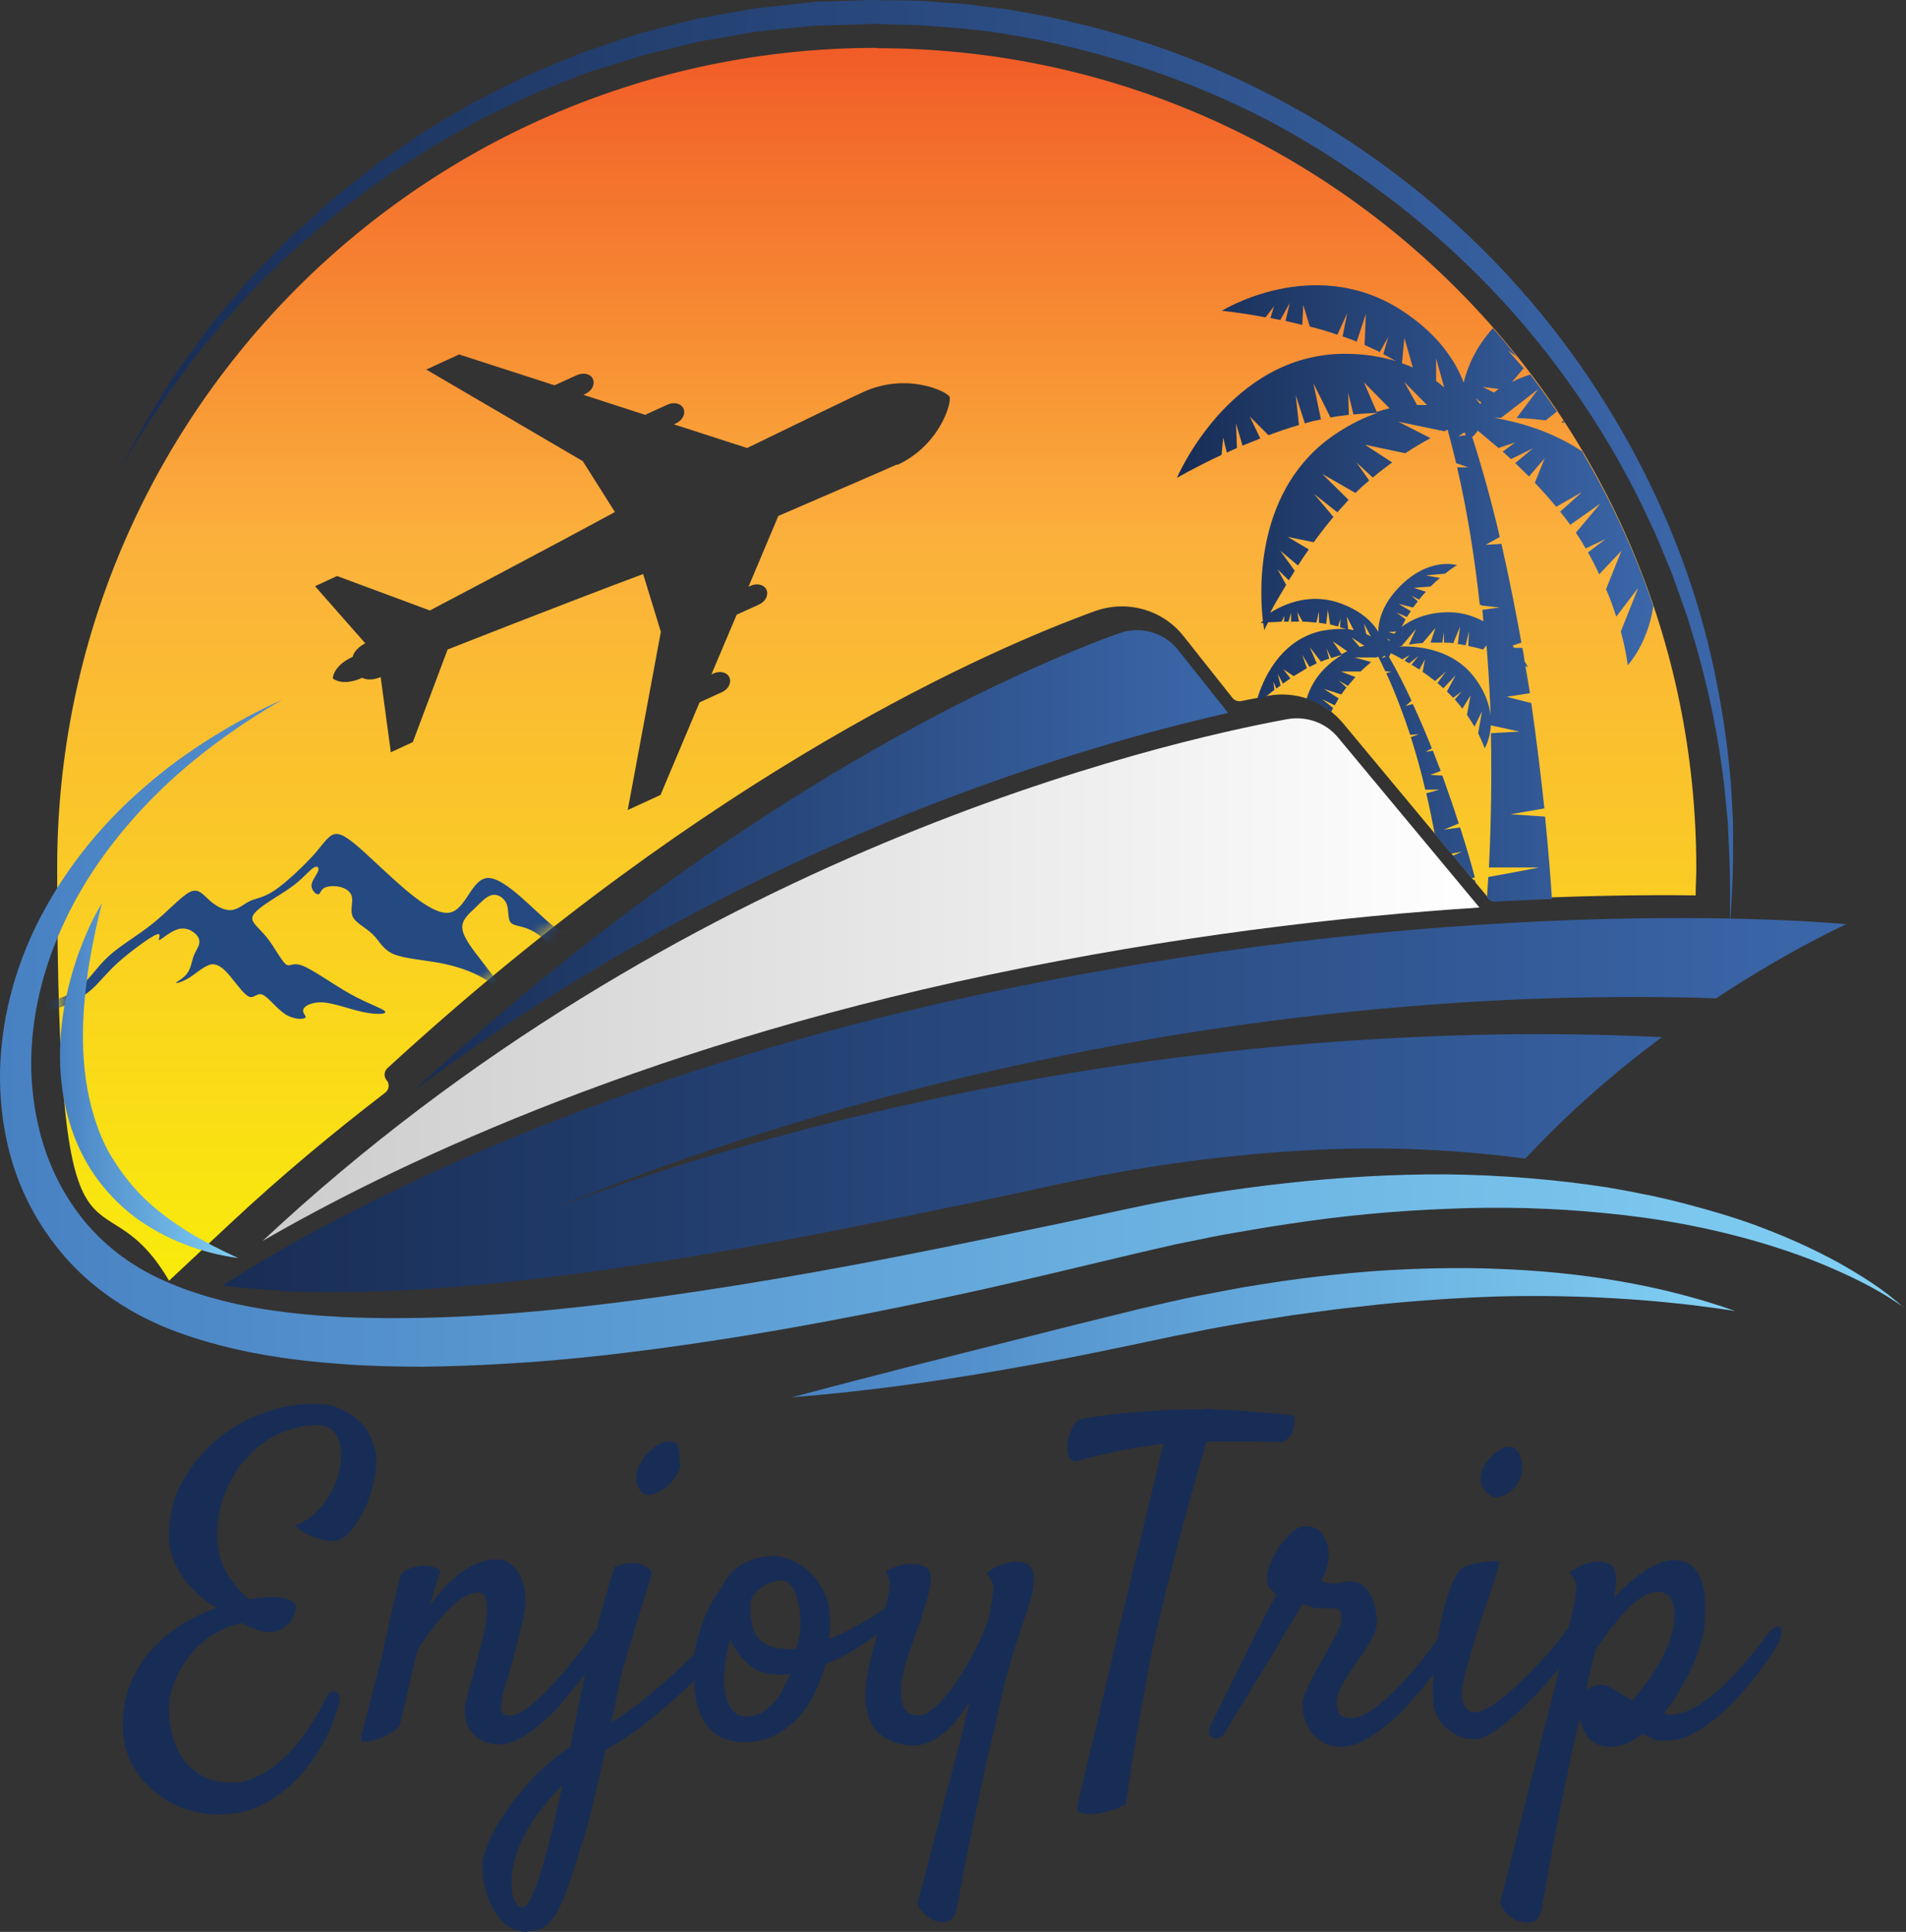
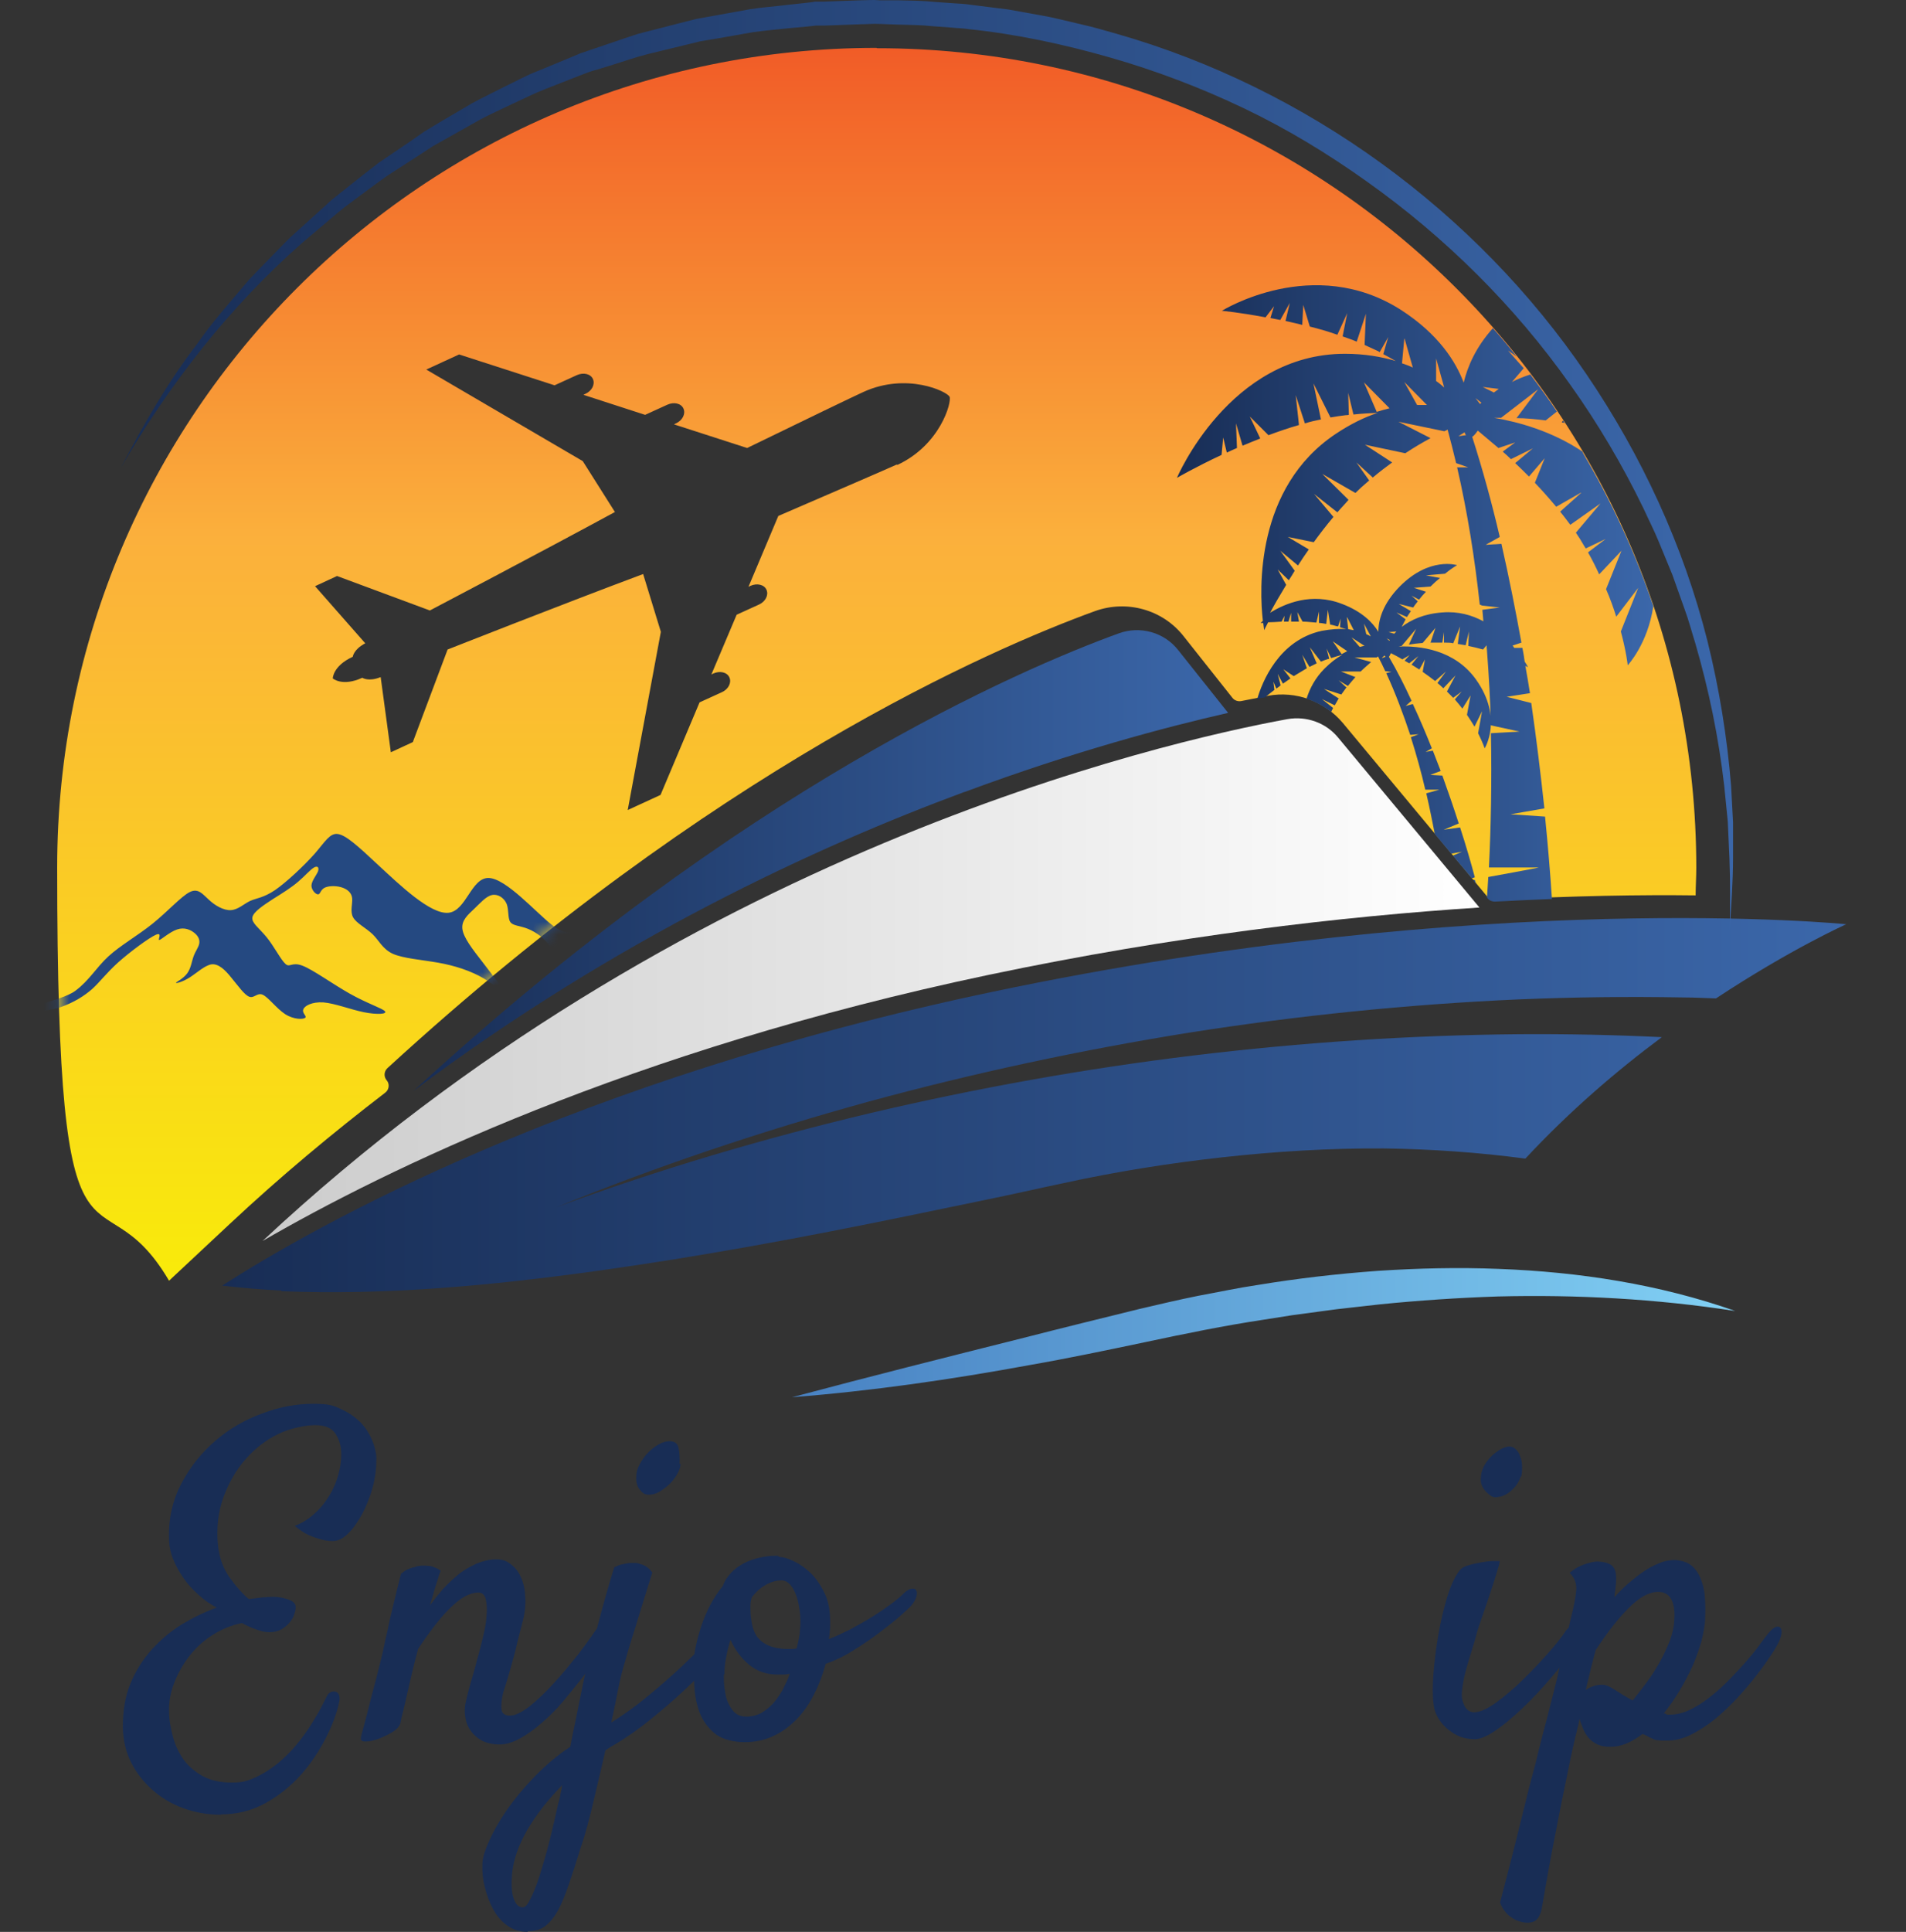
<svg xmlns="http://www.w3.org/2000/svg" width="152" height="154" viewBox="0 0 152 154" fill="none">
  <rect x="0" y="0" width="152" height="154" fill="#333333" stroke="none" />
  <path d="M17.642 144.66C16.543 144.66 15.549 144.476 14.607 144.136C13.665 143.796 12.854 143.299 12.147 142.671C11.441 142.043 10.865 141.31 10.447 140.473C10.028 139.636 9.819 138.694 9.793 137.7C9.793 136.392 9.976 135.24 10.394 134.22C10.813 133.2 11.389 132.284 12.095 131.499C12.801 130.714 13.613 130.034 14.502 129.484C15.418 128.935 16.334 128.49 17.276 128.15C16.752 127.862 16.281 127.548 15.836 127.129C15.392 126.737 14.973 126.292 14.633 125.795C14.293 125.298 14.005 124.801 13.796 124.251C13.586 123.728 13.482 123.179 13.482 122.655C13.429 121.033 13.77 119.568 14.476 118.234C15.182 116.899 16.098 115.774 17.197 114.832C18.296 113.89 19.552 113.158 20.939 112.661C22.325 112.137 23.66 111.902 24.994 111.902C26.328 111.902 26.642 112.059 27.244 112.347C27.872 112.634 28.369 113.001 28.788 113.419C29.18 113.838 29.468 114.309 29.677 114.806C29.887 115.303 29.991 115.774 30.017 116.193C30.017 116.952 29.939 117.736 29.73 118.521C29.52 119.306 29.233 120.013 28.892 120.667C28.552 121.295 28.186 121.818 27.767 122.237C27.349 122.655 26.956 122.839 26.538 122.839C26.119 122.839 25.91 122.786 25.596 122.708C25.308 122.629 24.994 122.525 24.628 122.368C24.261 122.211 23.895 121.949 23.503 121.635C24.104 121.399 24.628 121.086 25.099 120.641C25.57 120.222 25.962 119.725 26.276 119.202C26.59 118.678 26.826 118.129 26.982 117.553C27.139 116.978 27.218 116.454 27.218 115.931C27.218 115.199 27.009 114.623 26.695 114.204C26.381 113.786 25.857 113.603 25.125 113.603C24.392 113.603 23.163 113.838 22.194 114.309C21.226 114.78 20.363 115.434 19.604 116.297C18.845 117.135 18.27 118.155 17.825 119.333C17.406 120.51 17.249 121.766 17.38 123.152C17.485 124.199 17.825 125.089 18.348 125.795C18.872 126.528 19.369 127.077 19.84 127.47C20.206 127.417 20.546 127.391 20.886 127.339C21.2 127.313 21.514 127.286 21.802 127.286C22.194 127.286 22.587 127.365 22.979 127.496C23.372 127.627 23.581 127.836 23.581 128.098C23.581 128.359 23.529 128.49 23.45 128.725C23.372 128.961 23.241 129.17 23.058 129.38C22.875 129.589 22.639 129.772 22.404 129.903C22.142 130.034 21.854 130.112 21.488 130.112C21.122 130.112 20.86 130.034 20.468 129.903C20.075 129.772 19.683 129.589 19.29 129.38C18.401 129.563 17.616 129.903 16.883 130.374C16.15 130.845 15.549 131.42 15.052 132.075C14.554 132.729 14.162 133.435 13.874 134.194C13.586 134.953 13.456 135.711 13.482 136.418C13.482 137.098 13.613 137.778 13.796 138.459C13.979 139.139 14.267 139.741 14.659 140.29C15.052 140.813 15.575 141.258 16.203 141.598C16.831 141.938 17.616 142.095 18.505 142.095C19.395 142.095 19.813 141.938 20.441 141.651C21.043 141.363 21.619 140.997 22.168 140.552C22.692 140.107 23.189 139.636 23.633 139.087C24.078 138.563 24.445 138.04 24.785 137.517C25.099 136.993 25.386 136.549 25.596 136.13C25.805 135.711 25.962 135.424 26.067 135.214C26.171 135.005 26.224 134.979 26.355 134.9C26.485 134.822 26.616 134.822 26.747 134.848C26.878 134.874 26.983 134.979 27.035 135.11C27.087 135.24 27.113 135.45 27.035 135.737C26.852 136.575 26.512 137.517 25.988 138.537C25.465 139.557 24.811 140.552 24.026 141.441C23.241 142.331 22.273 143.116 21.2 143.718C20.127 144.319 18.924 144.633 17.59 144.633L17.642 144.66Z" fill="#182D55" />
  <path d="M39.855 139.06C39.332 139.06 38.861 138.956 38.469 138.773C38.076 138.563 37.788 138.302 37.553 137.988C37.317 137.674 37.16 137.281 37.108 136.863C37.029 136.444 37.056 135.973 37.187 135.476C37.265 135.162 37.37 134.717 37.527 134.168C37.684 133.618 37.867 133.043 38.024 132.388C38.207 131.761 38.364 131.106 38.521 130.478C38.678 129.851 38.782 129.249 38.809 128.725C38.861 128.202 38.809 127.784 38.73 127.443C38.626 127.103 38.442 126.946 38.128 126.946C37.815 126.946 37.37 127.077 36.977 127.313C36.585 127.548 36.192 127.888 35.774 128.307C35.355 128.725 34.963 129.196 34.544 129.746C34.125 130.295 33.733 130.845 33.34 131.447C33.131 132.231 32.948 132.938 32.817 133.514C32.686 134.089 32.555 134.639 32.451 135.11C32.346 135.581 32.242 135.999 32.163 136.365C32.058 136.732 31.98 137.072 31.927 137.386C31.849 137.621 31.64 137.857 31.3 138.066C30.959 138.275 30.567 138.459 30.174 138.616C29.782 138.746 29.442 138.825 29.154 138.825C28.866 138.825 28.735 138.72 28.788 138.511C28.788 138.38 28.892 138.066 29.023 137.569C29.154 137.072 29.311 136.496 29.468 135.842C29.625 135.188 29.834 134.482 30.017 133.749C30.201 133.016 30.384 132.31 30.541 131.63C30.645 131.106 30.776 130.505 30.933 129.851C31.038 129.301 31.195 128.647 31.378 127.888C31.561 127.156 31.744 126.345 31.98 125.455C32.137 125.324 32.32 125.193 32.477 125.115C32.66 125.036 32.843 124.958 33.026 124.932C33.21 124.853 33.419 124.827 33.628 124.801C33.811 124.801 33.995 124.801 34.178 124.827C34.335 124.827 34.518 124.879 34.675 124.958C34.858 125.01 35.015 125.115 35.146 125.219C35.067 125.376 34.989 125.612 34.91 125.9C34.806 126.188 34.727 126.502 34.622 126.815C34.518 127.182 34.413 127.574 34.282 127.967C34.596 127.548 34.936 127.129 35.303 126.685C35.695 126.266 36.114 125.874 36.559 125.507C37.003 125.141 37.501 124.879 37.998 124.644C38.521 124.435 39.018 124.304 39.568 124.304C40.117 124.304 40.405 124.435 40.745 124.696C41.085 124.958 41.373 125.298 41.556 125.769C41.765 126.214 41.87 126.763 41.896 127.391C41.922 128.019 41.844 128.699 41.635 129.432L41.242 130.976C41.137 131.473 40.98 132.048 40.797 132.702C40.614 133.357 40.405 134.089 40.143 134.874C40.012 135.397 39.96 135.816 39.986 136.208C40.012 136.575 40.248 136.758 40.666 136.758C41.085 136.758 41.608 136.496 42.262 135.999C42.89 135.476 43.544 134.874 44.199 134.141C44.853 133.435 45.454 132.676 46.056 131.944C46.632 131.185 47.077 130.583 47.391 130.112C47.6 129.798 47.809 129.615 47.992 129.51C48.175 129.406 48.333 129.406 48.437 129.484C48.542 129.563 48.594 129.72 48.594 129.955C48.594 130.191 48.489 130.505 48.306 130.871C48.123 131.237 47.888 131.63 47.548 132.153C47.207 132.676 46.815 133.252 46.344 133.854C45.873 134.455 45.376 135.057 44.853 135.685C44.329 136.313 43.754 136.863 43.178 137.36C42.602 137.857 42.027 138.275 41.451 138.589C40.876 138.903 40.352 139.06 39.829 139.06H39.855Z" fill="#182D55" />
  <path d="M42.079 154C41.451 154 40.902 153.817 40.431 153.477C39.96 153.136 39.594 152.692 39.306 152.142C39.018 151.619 38.809 151.017 38.652 150.389C38.495 149.761 38.442 149.159 38.469 148.61C38.469 148.113 38.678 147.485 39.018 146.726C39.358 145.967 39.829 145.13 40.431 144.267C41.033 143.403 41.765 142.514 42.629 141.624C43.492 140.735 44.434 139.923 45.481 139.243C45.611 138.511 45.768 137.778 45.925 137.045C46.082 136.287 46.213 135.554 46.37 134.848C46.501 134.141 46.658 133.461 46.815 132.833C46.972 132.205 47.103 131.629 47.26 131.132C47.417 130.504 47.6 129.85 47.783 129.144C47.94 128.542 48.123 127.862 48.333 127.129C48.542 126.397 48.751 125.664 48.987 124.931C49.222 124.827 49.431 124.722 49.641 124.696C49.85 124.644 50.033 124.617 50.19 124.591C50.373 124.591 50.556 124.591 50.713 124.591C50.87 124.591 51.027 124.67 51.211 124.722C51.525 124.827 51.786 125.036 52.022 125.35C51.629 126.606 51.289 127.679 51.027 128.542C50.766 129.432 50.53 130.164 50.347 130.74C50.138 131.42 49.981 131.97 49.85 132.441C49.641 133.095 49.458 133.827 49.301 134.638C49.144 135.449 48.96 136.339 48.751 137.307C49.719 136.705 50.713 135.999 51.681 135.188C52.676 134.377 53.565 133.592 54.403 132.807C55.214 132.022 55.92 131.342 56.496 130.766C57.071 130.164 57.411 129.798 57.569 129.641C57.725 129.458 57.882 129.353 58.066 129.353C58.223 129.353 58.353 129.405 58.458 129.51C58.563 129.615 58.615 129.798 58.589 130.007C58.589 130.217 58.458 130.478 58.249 130.766C57.935 131.237 57.438 131.813 56.783 132.519C56.129 133.225 55.397 133.958 54.56 134.743C53.722 135.528 52.833 136.287 51.865 137.072C50.897 137.857 49.955 138.511 48.987 139.086C48.777 139.191 48.542 139.348 48.28 139.531C47.966 140.892 47.652 142.252 47.338 143.56C47.024 144.895 46.71 146.124 46.318 147.249C45.978 148.375 45.664 149.343 45.376 150.18C45.088 151.017 44.8 151.724 44.513 152.273C44.199 152.822 43.858 153.241 43.492 153.529C43.126 153.817 42.629 153.948 42.079 153.948V154ZM40.823 149.604C40.771 150.415 40.823 151.017 41.007 151.436C41.163 151.854 41.399 152.038 41.661 152.038C41.922 152.038 42.053 151.828 42.262 151.436C42.472 151.043 42.681 150.546 42.89 149.944C43.1 149.343 43.283 148.689 43.492 147.982C43.701 147.276 43.858 146.595 44.015 145.967C44.172 145.339 44.277 144.816 44.382 144.371C44.486 143.927 44.539 143.665 44.565 143.613C44.617 143.43 44.669 143.22 44.696 143.011C44.748 142.802 44.8 142.566 44.827 142.304C44.303 142.854 43.78 143.429 43.309 144.031C42.838 144.633 42.419 145.235 42.053 145.863C41.687 146.491 41.399 147.119 41.19 147.747C40.98 148.375 40.849 148.976 40.823 149.604ZM54.272 116.69C54.272 116.899 54.193 117.161 54.036 117.448C53.879 117.736 53.696 117.998 53.434 118.259C53.173 118.521 52.911 118.704 52.623 118.887C52.336 119.071 52.048 119.149 51.734 119.149C51.42 119.149 51.237 119.018 51.027 118.757C50.818 118.495 50.713 118.155 50.74 117.71C50.74 117.396 50.818 117.082 51.001 116.742C51.184 116.402 51.394 116.088 51.655 115.826C51.917 115.538 52.205 115.329 52.519 115.146C52.833 114.963 53.12 114.884 53.408 114.884C53.801 114.884 54.036 115.067 54.115 115.434C54.193 115.8 54.219 116.219 54.193 116.69H54.272Z" fill="#182D55" />
  <path d="M65.836 132.65C65.601 133.539 65.287 134.351 64.894 135.109C64.502 135.868 64.031 136.548 63.482 137.098C62.932 137.647 62.33 138.092 61.624 138.406C60.944 138.72 60.185 138.877 59.374 138.877C58.563 138.877 57.673 138.668 57.124 138.275C56.574 137.857 56.182 137.359 55.894 136.758C55.632 136.156 55.475 135.502 55.397 134.769C55.344 134.063 55.318 133.382 55.318 132.754C55.318 132.127 55.371 131.839 55.475 131.289C55.58 130.766 55.737 130.217 55.92 129.641C56.103 129.091 56.339 128.516 56.627 127.966C56.914 127.417 57.255 126.894 57.647 126.423C57.778 126.03 58.013 125.69 58.301 125.376C58.589 125.062 58.929 124.827 59.322 124.617C59.714 124.408 60.106 124.277 60.551 124.173C60.996 124.068 61.415 124.016 61.833 124.016C62.252 124.016 61.964 124.016 62.016 124.042C62.069 124.042 62.147 124.094 62.2 124.12C62.514 124.12 62.88 124.251 63.325 124.46C63.769 124.67 64.214 124.984 64.659 125.402C65.078 125.821 65.444 126.344 65.758 126.998C66.072 127.626 66.203 128.411 66.203 129.301C66.203 130.19 66.203 129.719 66.177 129.981C66.177 130.243 66.124 130.478 66.098 130.661C66.621 130.452 67.197 130.19 67.772 129.903C68.348 129.589 68.924 129.275 69.473 128.935C70.023 128.594 70.52 128.254 70.991 127.914C71.462 127.574 71.828 127.26 72.116 126.972C72.351 126.763 72.534 126.658 72.718 126.632C72.875 126.632 73.005 126.632 73.058 126.763C73.136 126.868 73.136 127.051 73.084 127.26C73.032 127.469 72.901 127.705 72.691 127.966C72.587 128.097 72.273 128.385 71.802 128.804C71.331 129.222 70.755 129.667 70.101 130.164C69.447 130.661 68.741 131.132 67.982 131.603C67.223 132.074 66.49 132.414 65.784 132.65H65.836ZM57.725 133.487C57.725 133.906 57.725 134.324 57.804 134.717C57.856 135.135 57.935 135.476 58.092 135.79C58.249 136.104 58.406 136.365 58.641 136.548C58.877 136.758 59.164 136.836 59.557 136.836C59.949 136.836 60.368 136.731 60.708 136.548C61.048 136.339 61.362 136.104 61.65 135.79C61.938 135.476 62.173 135.109 62.409 134.717C62.618 134.298 62.828 133.88 62.984 133.435C62.828 133.435 62.67 133.487 62.514 133.487C62.356 133.487 62.2 133.487 62.016 133.487C61.127 133.487 60.368 133.225 59.74 132.702C59.112 132.179 58.615 131.525 58.249 130.688C58.118 131.185 57.987 131.656 57.909 132.127C57.804 132.598 57.778 133.042 57.778 133.461L57.725 133.487ZM59.949 127.365C59.871 127.574 59.845 127.783 59.845 128.019C59.845 128.385 59.845 128.778 59.923 129.196C59.976 129.615 60.08 129.955 60.263 130.295C60.447 130.609 60.734 130.897 61.153 131.106C61.572 131.315 62.121 131.446 62.854 131.446C63.586 131.446 63.089 131.446 63.194 131.446C63.298 131.446 63.429 131.42 63.534 131.394C63.612 131.08 63.665 130.818 63.717 130.583C63.769 130.347 63.796 130.112 63.796 129.929C63.848 129.484 63.848 129.039 63.796 128.568C63.743 128.097 63.665 127.679 63.534 127.286C63.403 126.894 63.246 126.58 63.037 126.344C62.828 126.109 62.592 125.978 62.33 125.978C61.886 125.978 61.467 126.109 61.048 126.344C60.63 126.58 60.263 126.92 59.923 127.365H59.949Z" fill="#182D55" />
-   <path d="M78.709 125.376C79.023 125.141 79.311 124.958 79.599 124.827C79.887 124.696 80.148 124.618 80.384 124.565C80.645 124.487 80.907 124.461 81.142 124.487C81.77 124.539 82.163 124.722 82.32 125.089C82.477 125.429 82.477 126.004 82.372 126.763C82.294 127.156 82.163 127.653 81.954 128.255C81.744 128.856 81.509 129.589 81.221 130.452C80.933 131.316 80.645 132.31 80.331 133.435C80.017 134.56 79.73 135.79 79.442 137.203C79.154 138.328 78.866 139.662 78.526 141.127C78.238 142.436 77.924 144.005 77.532 145.837C77.139 147.668 76.747 149.762 76.302 152.142C76.197 152.718 75.936 153.058 75.543 153.163C75.151 153.268 74.758 153.215 74.34 153.032C74.183 152.927 74.026 152.823 73.895 152.718C73.79 152.613 73.659 152.456 73.502 152.326C73.372 152.169 73.241 151.959 73.162 151.724C73.686 149.762 74.157 148.009 74.575 146.386C74.994 144.79 75.334 143.404 75.674 142.2C76.014 140.84 76.354 139.61 76.642 138.511C76.747 138.014 76.878 137.543 76.982 137.072C77.087 136.601 77.192 136.13 77.323 135.659C77.008 136.156 76.695 136.601 76.354 137.046C76.014 137.49 75.622 137.857 75.203 138.197C74.785 138.537 74.34 138.773 73.869 138.956C73.398 139.139 72.901 139.191 72.377 139.113C71.122 138.956 70.232 138.485 69.709 137.726C69.185 136.967 68.95 135.973 69.028 134.743C69.028 134.246 69.133 133.723 69.238 133.147C69.342 132.572 69.473 132.022 69.63 131.473C69.761 130.949 69.892 130.452 70.023 130.034C70.153 129.615 70.258 129.301 70.311 129.118C70.598 128.228 70.781 127.47 70.912 126.868C71.043 126.24 70.938 125.717 70.624 125.298C70.938 125.089 71.252 124.932 71.54 124.853C71.828 124.775 72.09 124.696 72.325 124.67C72.587 124.67 72.848 124.67 73.084 124.67C73.712 124.775 74.078 124.984 74.183 125.376C74.287 125.743 74.235 126.292 74.052 127.051C73.947 127.443 73.817 127.941 73.607 128.568C73.398 129.196 73.189 129.824 72.953 130.478C72.718 131.133 72.508 131.734 72.325 132.284C72.142 132.833 72.037 133.226 72.011 133.461C71.802 134.508 71.802 135.319 71.985 135.868C72.168 136.444 72.587 136.732 73.215 136.732C73.843 136.732 73.843 136.601 74.235 136.339C74.601 136.078 74.994 135.711 75.36 135.267C75.753 134.822 76.119 134.325 76.485 133.749C76.852 133.173 77.192 132.598 77.506 132.022C77.82 131.447 78.107 130.871 78.343 130.321C78.578 129.772 78.761 129.275 78.892 128.83C79.049 127.967 79.154 127.286 79.206 126.815C79.259 126.318 79.102 125.9 78.709 125.481V125.376Z" fill="#182D55" />
-   <path d="M86.166 116.402C85.878 116.506 85.669 116.506 85.538 116.428C85.407 116.349 85.303 116.245 85.224 116.088C85.146 115.931 85.12 115.748 85.12 115.538C85.12 115.329 85.12 115.146 85.146 114.963C85.146 114.806 85.198 114.623 85.276 114.413C85.329 114.204 85.407 113.995 85.512 113.811C85.617 113.628 85.721 113.471 85.852 113.341C85.983 113.21 86.14 113.131 86.349 113.079C87.422 112.896 88.442 112.765 89.463 112.66C90.483 112.556 91.373 112.503 92.184 112.451C93.1 112.372 94.015 112.346 94.853 112.346C95.69 112.346 95.219 112.346 95.402 112.346C95.585 112.346 95.768 112.346 95.951 112.346C96.161 112.294 96.318 112.294 96.449 112.294C96.579 112.294 96.684 112.32 96.789 112.346C97.469 112.346 98.149 112.399 98.882 112.451C99.484 112.503 100.164 112.556 100.923 112.608C101.681 112.66 102.414 112.739 103.173 112.843C103.251 113.027 103.251 113.262 103.199 113.55C103.199 113.681 103.147 113.838 103.12 113.968C103.12 114.099 103.042 114.23 102.937 114.361C102.859 114.466 102.78 114.596 102.676 114.701C102.571 114.806 102.44 114.884 102.309 114.963C101.524 114.963 100.766 114.91 100.033 114.91C99.3 114.91 98.646 114.91 98.097 114.91H96.213C95.899 115.983 95.533 117.291 95.088 118.861C94.643 120.431 94.198 122.079 93.754 123.806C93.309 125.533 92.864 127.26 92.472 128.961C92.053 130.661 91.739 132.205 91.504 133.565C91.268 134.9 91.033 136.182 90.797 137.464C90.692 137.987 90.614 138.563 90.509 139.138C90.405 139.714 90.3 140.29 90.222 140.839C90.143 141.389 90.064 141.938 89.986 142.435C89.907 142.958 89.855 143.403 89.803 143.822C89.437 144.005 89.07 144.162 88.756 144.267C88.442 144.371 88.128 144.45 87.893 144.502C87.579 144.581 87.317 144.607 87.056 144.607C86.506 144.607 86.166 144.554 86.035 144.424C85.904 144.293 85.878 144.057 85.983 143.665C86.061 143.351 86.271 142.461 86.611 141.022C86.742 140.421 86.925 139.662 87.16 138.746C87.37 137.83 87.631 136.705 87.945 135.397C88.259 134.089 88.599 132.545 89.018 130.792C89.437 129.039 89.907 127.024 90.457 124.748L92.786 115.067C92.079 115.172 91.399 115.277 90.745 115.381C90.064 115.486 89.437 115.617 88.835 115.748C88.233 115.878 87.71 116.009 87.239 116.114C86.768 116.219 86.375 116.323 86.114 116.402H86.166Z" fill="#182D55" />
-   <path d="M97.809 138.013C97.652 138.275 97.469 138.432 97.26 138.51C97.05 138.589 96.893 138.615 96.736 138.537C96.579 138.484 96.475 138.353 96.449 138.17C96.396 137.987 96.449 137.752 96.579 137.464L97.05 136.522C97.286 136.025 97.574 135.449 97.914 134.769C98.254 134.089 98.62 133.33 99.013 132.545C99.405 131.76 99.771 130.975 100.138 130.269C100.504 129.562 100.818 128.908 101.132 128.333C101.446 127.757 101.655 127.364 101.786 127.103C101.524 126.867 101.367 126.71 101.263 126.606C101.158 126.501 101.106 126.266 101.053 125.925C101.001 125.611 101.053 125.219 101.263 124.748C101.446 124.251 101.681 123.78 101.995 123.335C102.309 122.89 102.623 122.498 103.016 122.158C103.382 121.844 103.748 121.661 104.089 121.661C104.743 121.661 105.187 121.87 105.475 122.289C105.737 122.707 105.894 123.126 105.946 123.571C105.999 123.885 105.946 124.251 105.868 124.722C105.763 125.193 105.606 125.611 105.344 125.978C105.423 126.03 105.501 126.082 105.632 126.135C105.737 126.187 105.946 126.213 106.182 126.213C106.548 126.213 106.81 126.213 106.967 126.135C107.124 126.082 107.359 126.056 107.673 126.056C107.987 126.056 108.379 126.161 108.641 126.344C108.903 126.553 109.112 126.789 109.269 127.077C109.426 127.364 109.557 127.678 109.635 128.019C109.714 128.359 109.766 128.673 109.792 128.934C109.871 129.51 109.714 130.112 109.348 130.74C108.981 131.368 108.536 132.048 107.987 132.78C107.673 133.251 107.333 133.775 107.019 134.35C106.705 134.926 106.548 135.449 106.6 135.92C106.653 136.234 106.731 136.47 106.836 136.653C106.94 136.836 107.281 136.941 107.804 136.941C108.327 136.941 108.641 136.784 109.112 136.496C109.583 136.208 110.08 135.842 110.577 135.371C111.074 134.926 111.572 134.429 112.069 133.879C112.566 133.33 113.011 132.807 113.429 132.283C113.848 131.76 114.188 131.289 114.502 130.87C114.79 130.452 114.999 130.164 115.156 129.955C115.261 129.772 115.418 129.641 115.601 129.562C115.784 129.484 115.941 129.484 116.098 129.562C116.255 129.641 116.333 129.772 116.36 129.981C116.386 130.19 116.307 130.478 116.098 130.818C115.967 131.054 115.732 131.42 115.392 131.943C115.051 132.466 114.659 133.016 114.162 133.644C113.691 134.272 113.168 134.926 112.566 135.58C111.99 136.234 111.388 136.836 110.734 137.385C110.106 137.935 109.452 138.38 108.824 138.72C108.196 139.06 107.568 139.243 106.993 139.243C106.417 139.243 105.894 139.138 105.501 138.903C105.109 138.667 104.795 138.38 104.533 138.039C104.272 137.699 104.115 137.333 104.01 136.914C103.905 136.496 103.853 136.129 103.879 135.789C103.879 135.502 103.984 135.214 104.115 134.9C104.246 134.586 104.403 134.272 104.56 133.932C104.743 133.592 104.926 133.251 105.109 132.911C105.318 132.571 105.475 132.257 105.658 131.917C106.051 131.237 106.365 130.661 106.626 130.19C106.862 129.719 106.993 129.327 106.993 128.987C106.993 128.647 106.94 128.594 106.862 128.437C106.757 128.28 106.626 128.202 106.417 128.202C106.208 128.202 106.182 128.202 106.129 128.202C106.077 128.202 106.025 128.202 105.946 128.202C105.868 128.202 105.815 128.202 105.711 128.202C105.606 128.202 105.449 128.202 105.24 128.202C104.926 128.202 104.69 128.149 104.481 128.071C104.272 127.966 104.062 127.914 103.879 127.862C103.775 128.019 103.565 128.385 103.251 128.908C102.937 129.431 102.545 130.059 102.126 130.792C101.708 131.525 101.237 132.257 100.766 133.042C100.295 133.827 99.85 134.56 99.431 135.24C99.013 135.92 98.672 136.496 98.359 136.993C98.071 137.464 97.888 137.752 97.809 137.856V138.013Z" fill="#182D55" />
  <path d="M116.464 125.115C116.569 124.984 116.804 124.853 117.118 124.774C117.432 124.67 117.772 124.618 118.139 124.539C118.479 124.487 118.793 124.434 119.107 124.434C119.395 124.434 119.578 124.434 119.604 124.434C119.604 124.434 119.578 124.696 119.421 125.167C119.29 125.638 119.107 126.187 118.898 126.815C118.688 127.443 118.479 128.097 118.243 128.751C118.008 129.406 117.825 129.955 117.72 130.374C117.615 130.792 117.458 131.263 117.301 131.787C117.144 132.31 116.988 132.807 116.857 133.33C116.726 133.827 116.647 134.298 116.595 134.743C116.543 135.188 116.595 135.528 116.7 135.763C116.804 136.051 116.935 136.234 117.092 136.339C117.249 136.444 117.38 136.496 117.537 136.496C118.008 136.496 118.584 136.234 119.29 135.737C119.996 135.214 120.729 134.612 121.435 133.906C122.168 133.199 122.848 132.467 123.476 131.76C124.104 131.054 124.575 130.452 124.863 130.007C125.046 129.772 125.229 129.615 125.439 129.563C125.648 129.484 125.805 129.51 125.936 129.589C126.067 129.693 126.145 129.824 126.145 130.034C126.145 130.243 126.093 130.478 125.91 130.766C125.543 131.42 124.994 132.179 124.261 133.069C123.529 133.958 122.77 134.822 121.959 135.633C121.148 136.444 120.363 137.15 119.578 137.726C118.793 138.301 118.165 138.615 117.668 138.642C117.275 138.642 116.883 138.589 116.49 138.458C116.098 138.301 115.758 138.092 115.444 137.83C115.13 137.569 114.868 137.255 114.659 136.889C114.45 136.522 114.345 136.156 114.319 135.763C114.24 135.188 114.24 134.377 114.319 133.383C114.397 132.388 114.528 131.342 114.711 130.295C114.894 129.249 115.13 128.228 115.418 127.286C115.705 126.344 116.046 125.638 116.412 125.167L116.464 125.115ZM121.278 117.684C121.2 117.946 121.069 118.181 120.886 118.443C120.677 118.678 120.467 118.888 120.232 119.045C119.996 119.202 119.735 119.306 119.473 119.332C119.211 119.385 119.002 119.332 118.845 119.202C118.348 118.835 118.113 118.443 118.086 117.998C118.086 117.579 118.165 117.161 118.4 116.768C118.636 116.376 118.924 116.062 119.264 115.8C119.604 115.539 119.918 115.382 120.18 115.329C120.441 115.277 120.651 115.329 120.834 115.486C121.017 115.643 121.148 115.826 121.226 116.088C121.331 116.323 121.383 116.611 121.383 116.899C121.383 117.213 121.383 117.475 121.305 117.71L121.278 117.684Z" fill="#182D55" />
  <path d="M120.886 153.058C120.729 152.98 120.572 152.875 120.389 152.744C120.258 152.64 120.101 152.483 119.97 152.299C119.839 152.116 119.709 151.907 119.63 151.645C120.284 149.16 120.834 147.014 121.278 145.183C121.723 143.351 122.116 141.808 122.456 140.578C122.796 139.139 123.11 137.935 123.372 136.967C123.607 136.051 123.843 135.109 124.078 134.194C124.261 133.383 124.471 132.519 124.68 131.577C124.889 130.662 125.098 129.772 125.282 128.961C125.517 128.045 125.648 127.339 125.7 126.789C125.753 126.24 125.569 125.769 125.177 125.376C125.465 125.141 125.726 124.958 126.04 124.827C126.328 124.696 126.59 124.618 126.825 124.565C127.087 124.487 127.349 124.461 127.584 124.487C128.212 124.539 128.604 124.722 128.761 125.089C128.918 125.429 128.918 126.004 128.814 126.763C128.814 126.868 128.761 126.972 128.761 127.051C128.761 127.129 128.761 127.208 128.761 127.313C129.075 126.946 129.442 126.58 129.834 126.24C130.227 125.9 130.619 125.586 131.038 125.298C131.456 125.01 131.849 124.801 132.294 124.618C132.712 124.434 133.131 124.356 133.523 124.356C133.916 124.356 134.491 124.487 134.832 124.748C135.172 125.01 135.433 125.376 135.616 125.821C135.8 126.266 135.93 126.763 135.957 127.313C136.009 127.862 136.009 128.385 135.983 128.935C135.983 129.51 135.852 130.138 135.695 130.792C135.512 131.446 135.276 132.101 134.989 132.781C134.675 133.461 134.334 134.115 133.942 134.769C133.55 135.423 133.131 136.025 132.686 136.575C132.791 136.575 132.843 136.627 132.869 136.627C132.869 136.627 132.895 136.627 132.895 136.653C132.895 136.679 132.895 136.653 132.948 136.679C132.974 136.679 133.052 136.679 133.183 136.679C133.706 136.679 134.256 136.548 134.832 136.261C135.407 135.973 135.93 135.633 136.48 135.188C137.003 134.769 137.526 134.298 138.024 133.775C138.521 133.252 138.966 132.781 139.384 132.284C139.803 131.813 140.143 131.368 140.405 131.002C140.666 130.635 140.902 130.348 141.032 130.191C141.216 129.955 141.399 129.798 141.556 129.72C141.713 129.641 141.844 129.641 141.948 129.72C142.053 129.798 142.079 129.929 142.079 130.112C142.079 130.295 142.001 130.557 141.87 130.871C141.765 131.08 141.582 131.42 141.268 131.891C140.954 132.362 140.588 132.886 140.143 133.461C139.698 134.037 139.201 134.639 138.625 135.266C138.05 135.894 137.448 136.47 136.846 136.967C136.218 137.49 135.564 137.909 134.91 138.249C134.256 138.589 133.602 138.746 132.974 138.746C132.346 138.746 132.424 138.746 132.241 138.72C132.058 138.72 131.901 138.668 131.77 138.589C131.64 138.537 131.509 138.485 131.404 138.406C131.299 138.354 131.142 138.275 130.985 138.223C130.567 138.537 130.148 138.799 129.703 138.982C129.259 139.165 128.84 139.243 128.421 139.243C128.003 139.243 127.689 139.191 127.401 139.06C127.113 138.929 126.878 138.746 126.694 138.537C126.511 138.328 126.354 138.066 126.25 137.804C126.145 137.543 126.04 137.281 125.962 137.019C125.962 137.124 125.91 137.203 125.91 137.255C125.91 137.333 125.883 137.412 125.857 137.543C125.569 138.668 125.282 139.95 124.994 141.415C124.732 142.671 124.418 144.188 124.078 145.994C123.712 147.799 123.345 149.84 122.953 152.142C122.822 152.77 122.561 153.137 122.194 153.215C121.828 153.32 121.435 153.267 120.964 153.084L120.886 153.058ZM127.27 131.473C127.165 131.865 127.035 132.336 126.904 132.859C126.773 133.383 126.642 134.011 126.459 134.717C126.642 134.586 126.851 134.482 127.087 134.403C127.322 134.325 127.558 134.298 127.793 134.298C128.029 134.298 128.369 134.429 128.761 134.691C129.154 134.952 129.625 135.24 130.2 135.554C130.541 135.136 130.907 134.665 131.299 134.141C131.692 133.618 132.032 133.069 132.346 132.519C132.66 131.97 132.922 131.394 133.157 130.819C133.366 130.243 133.497 129.693 133.523 129.144C133.576 128.438 133.497 127.914 133.288 127.496C133.079 127.103 132.738 126.894 132.241 126.894C131.509 126.894 130.75 127.313 129.887 128.176C129.049 129.013 128.186 130.112 127.296 131.473H127.27Z" fill="#182D55" />
  <path d="M69.892 3.817C33.811 3.817 4.56 33.069 4.56 69.15C4.56 105.23 7.804 92.436 13.482 102.09L18.322 97.564C22.404 93.744 26.564 90.29 30.724 87.098C31.038 86.863 31.09 86.392 30.829 86.104C30.593 85.816 30.619 85.398 30.907 85.136C56.836 61.353 78.971 51.75 87.317 48.715C89.855 47.8 92.707 48.584 94.382 50.704L98.28 55.623C98.437 55.832 98.725 55.937 98.987 55.884C99.771 55.727 100.478 55.596 101.106 55.466C103.33 55.047 105.606 55.884 107.071 57.611L118.61 71.478C118.741 71.661 118.976 71.74 119.185 71.74C125.517 71.4 130.933 71.321 135.224 71.374C135.224 70.641 135.276 69.908 135.276 69.176C135.276 33.095 106.025 3.844 69.944 3.844L69.892 3.817ZM71.54 37.02C70.677 37.412 66.857 39.061 62.069 41.128L59.688 46.779L59.845 46.701C60.368 46.465 60.944 46.596 61.127 47.015C61.31 47.433 61.048 47.956 60.525 48.192L58.746 49.003L56.731 53.765L56.888 53.687C57.411 53.451 57.987 53.582 58.17 54.001C58.353 54.419 58.092 54.942 57.569 55.178L55.789 55.989L52.676 63.367L50.059 64.571L52.702 50.364L51.289 45.759C45.114 48.061 35.695 51.776 35.695 51.776L32.922 59.155L31.169 59.966L30.358 53.974C29.39 54.367 28.892 54.027 28.892 54.027C27.296 54.759 26.538 54.079 26.538 54.079C26.538 54.079 26.538 53.085 28.134 52.352C28.134 52.352 28.186 51.776 29.128 51.279L25.125 46.727L26.878 45.916L34.282 48.663C34.282 48.663 43.257 43.953 49.039 40.814L46.475 36.758L33.995 29.458L36.611 28.255L44.225 30.714L46.004 29.903C46.527 29.668 47.103 29.799 47.286 30.217C47.469 30.636 47.207 31.159 46.684 31.395L46.527 31.473L51.446 33.069L53.225 32.258C53.748 32.023 54.324 32.153 54.507 32.572C54.69 32.99 54.429 33.514 53.906 33.749L53.748 33.828L59.583 35.712C64.266 33.435 68.008 31.63 68.871 31.238C72.325 29.668 75.543 31.211 75.727 31.63C75.91 32.049 74.994 35.476 71.54 37.072V37.02Z" fill="url(#paint0_linear_58_221)" />
-   <path d="M151.812 104.209C150.085 102.98 148.202 102.012 146.265 101.174C144.329 100.311 142.341 99.631 140.326 99.029C136.297 97.851 132.163 97.093 127.977 96.7C123.816 96.282 119.604 96.177 115.444 96.36C111.258 96.517 107.097 96.909 102.937 97.537C101.891 97.695 100.87 97.851 99.824 98.035C98.803 98.218 97.757 98.375 96.736 98.584L93.649 99.212L90.588 99.918C86.48 100.886 82.32 101.907 78.186 102.823C69.866 104.654 61.493 106.276 53.016 107.428C48.777 108.003 44.513 108.474 40.222 108.71C38.076 108.84 35.931 108.919 33.759 108.945C31.587 108.945 29.442 108.893 27.27 108.736C22.927 108.422 18.558 107.768 14.319 106.25C12.2 105.491 10.159 104.445 8.301 103.058C6.444 101.698 4.847 99.997 3.565 98.087C2.283 96.177 1.341 94.084 0.766 91.886C0.19 89.688 -0.045 87.438 0.007 85.214C0.138 80.74 1.42 76.397 3.513 72.577C5.606 68.731 8.432 65.355 11.703 62.582C13.325 61.169 15.078 59.913 16.883 58.788C18.688 57.663 20.572 56.643 22.508 55.779C18.845 57.899 15.392 60.41 12.409 63.367C9.452 66.323 6.914 69.699 5.161 73.44C3.408 77.156 2.414 81.211 2.493 85.266C2.545 87.281 2.859 89.27 3.435 91.153C4.01 93.037 4.9 94.843 6.025 96.412C7.15 98.008 8.563 99.369 10.159 100.468C11.755 101.567 13.56 102.378 15.444 103.006C19.238 104.288 23.346 104.785 27.48 104.994C35.748 105.334 44.146 104.549 52.467 103.398C60.787 102.247 69.107 100.703 77.375 99.003L83.576 97.721C85.643 97.302 87.684 96.831 89.803 96.386C93.989 95.471 98.254 94.79 102.519 94.319C106.783 93.848 111.101 93.587 115.392 93.613C119.682 93.665 124 94.005 128.238 94.659C130.357 95.026 132.477 95.444 134.544 95.994C136.611 96.543 138.678 97.145 140.692 97.93C142.681 98.689 144.643 99.578 146.527 100.599C148.385 101.645 150.216 102.77 151.786 104.209H151.812Z" fill="url(#paint1_linear_58_221)" />
  <mask id="mask0_58_221" style="mask-type:luminance" maskUnits="userSpaceOnUse" x="4" y="3" width="132" height="100">
    <path d="M69.892 3.817C33.811 3.817 4.56 33.069 4.56 69.15C4.56 105.23 7.804 92.436 13.482 102.09L18.322 97.564C22.404 93.744 26.564 90.29 30.724 87.098C31.038 86.863 31.09 86.392 30.829 86.104C30.593 85.816 30.619 85.398 30.907 85.136C56.836 61.353 78.971 51.75 87.317 48.715C89.855 47.8 92.707 48.584 94.382 50.704L98.28 55.623C98.437 55.832 98.725 55.937 98.987 55.884C99.771 55.727 100.478 55.596 101.106 55.466C103.33 55.047 105.606 55.884 107.071 57.611L118.61 71.478C118.741 71.661 118.976 71.74 119.185 71.74C125.517 71.4 130.933 71.321 135.224 71.374C135.224 70.641 135.276 69.908 135.276 69.176C135.276 33.095 106.025 3.844 69.944 3.844L69.892 3.817ZM71.54 37.02C70.677 37.412 66.857 39.061 62.069 41.128L59.688 46.779L59.845 46.701C60.368 46.465 60.944 46.596 61.127 47.015C61.31 47.433 61.048 47.956 60.525 48.192L58.746 49.003L56.731 53.765L56.888 53.687C57.411 53.451 57.987 53.582 58.17 54.001C58.353 54.419 58.092 54.942 57.569 55.178L55.789 55.989L52.676 63.367L50.059 64.571L52.702 50.364L51.289 45.759C45.114 48.061 35.695 51.776 35.695 51.776L32.922 59.155L31.169 59.966L30.358 53.974C29.39 54.367 28.892 54.027 28.892 54.027C27.296 54.759 26.538 54.079 26.538 54.079C26.538 54.079 26.538 53.085 28.134 52.352C28.134 52.352 28.186 51.776 29.128 51.279L25.125 46.727L26.878 45.916L34.282 48.663C34.282 48.663 43.257 43.953 49.039 40.814L46.475 36.758L33.995 29.458L36.611 28.255L44.225 30.714L46.004 29.903C46.527 29.668 47.103 29.799 47.286 30.217C47.469 30.636 47.207 31.159 46.684 31.395L46.527 31.473L51.446 33.069L53.225 32.258C53.748 32.023 54.324 32.153 54.507 32.572C54.69 32.99 54.429 33.514 53.906 33.749L53.748 33.828L59.583 35.712C64.266 33.435 68.008 31.63 68.871 31.238C72.325 29.668 75.543 31.211 75.727 31.63C75.91 32.049 74.994 35.476 71.54 37.072V37.02Z" fill="white" />
  </mask>
  <g mask="url(#mask0_58_221)">
    <path fill-rule="evenodd" clip-rule="evenodd" d="M56.705 80.374C56.234 80.19 50.949 78.463 49.17 77.522C47.391 76.58 46.527 74.957 46.004 74.487C45.481 74.016 45.297 74.722 44.015 73.728C42.733 72.734 40.352 70.013 38.966 69.986C37.579 69.96 37.187 72.603 35.774 72.76C34.335 72.917 31.875 70.536 30.174 68.966C28.474 67.37 27.558 66.559 26.93 66.48C26.302 66.402 25.936 67.082 25.099 68.05C24.235 69.018 22.875 70.3 21.933 70.954C20.991 71.582 20.468 71.582 19.944 71.818C19.447 72.053 18.976 72.524 18.401 72.55C17.825 72.577 17.145 72.184 16.648 71.713C16.151 71.268 15.81 70.771 15.13 71.111C14.45 71.451 13.377 72.655 12.174 73.623C10.97 74.591 9.609 75.35 8.641 76.24C7.673 77.129 7.124 78.15 5.999 78.987C4.874 79.824 0.975 80.504 0.74 80.714C0.478 80.923 3.853 80.661 4.874 80.269C5.894 79.903 6.705 79.405 7.359 78.83C7.987 78.254 8.432 77.626 9.4 76.737C10.368 75.873 11.886 74.748 12.435 74.513C12.985 74.277 12.566 74.931 12.697 74.931C12.828 74.931 13.508 74.303 14.11 74.094C14.711 73.885 15.209 74.12 15.523 74.382C15.836 74.644 15.941 74.931 15.889 75.219C15.836 75.507 15.601 75.795 15.444 76.213C15.287 76.632 15.235 77.181 14.921 77.6C14.607 78.019 14.057 78.28 14.031 78.333C14.031 78.411 14.554 78.28 15.13 77.914C15.706 77.548 16.334 76.946 16.883 76.868C17.433 76.815 17.956 77.312 18.453 77.94C18.976 78.568 19.5 79.327 19.892 79.458C20.284 79.589 20.52 79.091 20.965 79.301C21.41 79.51 22.064 80.4 22.744 80.844C23.45 81.289 24.183 81.263 24.34 81.132C24.497 81.001 24.078 80.766 24.183 80.478C24.261 80.19 24.863 79.85 25.779 79.903C26.721 79.981 27.977 80.478 29.023 80.688C30.07 80.897 30.907 80.844 30.698 80.609C30.488 80.374 29.259 79.981 27.872 79.196C26.485 78.411 24.942 77.286 24.104 76.972C23.267 76.658 23.11 77.155 22.77 76.841C22.404 76.527 21.854 75.428 21.253 74.696C20.651 73.963 20.049 73.571 20.127 73.126C20.206 72.681 21.017 72.158 21.776 71.661C22.535 71.19 23.241 70.745 23.79 70.274C24.34 69.803 24.759 69.306 25.046 69.149C25.334 68.992 25.465 69.149 25.36 69.463C25.23 69.777 24.863 70.196 24.837 70.588C24.837 70.954 25.177 71.294 25.36 71.294C25.543 71.294 25.543 70.981 25.831 70.797C26.119 70.614 26.721 70.588 27.192 70.719C27.663 70.85 28.029 71.138 28.081 71.582C28.134 72.027 27.898 72.655 28.16 73.126C28.422 73.597 29.18 73.963 29.703 74.46C30.227 74.957 30.488 75.638 31.326 76.03C32.163 76.397 33.576 76.501 34.936 76.737C36.271 76.972 37.553 77.391 38.573 77.993C39.594 78.594 40.405 79.379 40.326 79.17C40.248 78.961 39.306 77.783 38.495 76.71C37.657 75.638 36.951 74.722 36.873 74.042C36.794 73.362 37.317 72.917 37.815 72.446C38.312 71.975 38.756 71.451 39.227 71.347C39.698 71.242 40.195 71.556 40.405 72.053C40.588 72.524 40.483 73.178 40.693 73.492C40.902 73.806 41.451 73.78 42.105 74.042C42.76 74.303 43.518 74.853 43.858 75.481C44.225 76.135 44.199 76.894 44.094 77.495C43.989 78.097 43.806 78.568 44.042 78.463C44.251 78.359 44.879 77.652 45.638 77.522C46.396 77.391 47.286 77.836 48.097 78.49C48.908 79.144 49.117 80.531 49.615 80.688C50.112 80.844 50.347 80.321 51.368 79.981C52.388 79.641 57.255 80.531 56.784 80.347" fill="#254981" />
  </g>
-   <path d="M8.118 72.054C7.752 73.493 7.438 74.906 7.202 76.318C6.941 77.731 6.784 79.17 6.679 80.583C6.496 83.409 6.679 86.261 7.464 88.877C7.856 90.185 8.38 91.468 9.138 92.593C9.871 93.744 10.734 94.817 11.755 95.758C13.796 97.642 16.334 99.081 19.002 100.285C16.072 99.892 13.194 98.82 10.708 96.988C9.479 96.046 8.406 94.921 7.516 93.639C6.627 92.357 5.973 90.918 5.528 89.427C4.638 86.444 4.612 83.304 5.109 80.348C5.371 78.856 5.763 77.417 6.26 76.004C6.784 74.618 7.359 73.231 8.144 71.975L8.118 72.054Z" fill="url(#paint2_linear_58_221)" />
  <path d="M78.866 77.705C93.701 74.591 107.071 73.048 117.982 72.341L106.705 58.788C105.737 57.611 104.193 57.061 102.676 57.323C92.655 59.154 54.036 67.998 20.939 98.924C30.645 93.299 50.112 83.749 78.866 77.705Z" fill="url(#paint3_linear_58_221)" />
  <path d="M76.93 63.131C85.669 59.887 92.995 57.951 97.94 56.826L93.963 51.828C92.838 50.389 90.902 49.866 89.201 50.494C81.43 53.319 59.086 62.87 32.974 86.967C49.039 74.905 65.156 67.474 76.904 63.131H76.93Z" fill="url(#paint4_linear_58_221)" />
  <path d="M22.456 102.927C30.724 103.267 39.123 102.482 47.443 101.331C55.763 100.18 64.083 98.636 72.351 96.935L78.552 95.653C80.619 95.235 82.66 94.764 84.779 94.319C88.966 93.403 93.23 92.723 97.495 92.252C101.76 91.781 106.077 91.519 110.368 91.546C114.136 91.598 117.903 91.859 121.645 92.357C125.177 88.563 128.971 85.318 132.529 82.676C128.735 82.493 124.941 82.414 121.148 82.44C112.461 82.519 103.775 83.094 95.14 84.141C86.506 85.188 77.924 86.731 69.447 88.72C60.97 90.734 52.597 93.194 44.382 96.229C52.466 92.932 60.761 90.159 69.212 87.83C77.663 85.528 86.218 83.696 94.879 82.309C103.539 80.949 112.278 80.059 121.069 79.667C125.465 79.484 129.86 79.431 134.256 79.51C135.119 79.51 135.983 79.562 136.846 79.588C142.785 75.664 147.233 73.675 147.233 73.675C147.233 73.675 118.557 70.771 79.128 79.065C45.664 86.103 25.125 97.72 17.72 102.482C19.29 102.665 20.86 102.796 22.43 102.875L22.456 102.927Z" fill="url(#paint5_linear_58_221)" />
  <path d="M138.207 68.443C138.207 67.475 138.207 66.507 138.207 65.539L138.05 62.634C137.736 58.762 137.108 54.89 136.166 51.096C134.256 43.508 130.907 36.287 126.511 29.824C117.694 16.847 104.219 7.035 89.044 2.692C88.102 2.43 87.16 2.143 86.192 1.933L84.753 1.593C84.282 1.488 83.785 1.358 83.314 1.279L80.41 0.756L77.48 0.39C76.982 0.311 76.511 0.285 76.014 0.259L74.549 0.154C73.581 0.049 72.587 0.049 71.593 0.023H70.127C69.63 -0.029 69.133 0.023 68.662 0.023L65.706 0.128H64.973C64.973 0.154 64.24 0.233 64.24 0.233L62.775 0.39C61.807 0.52 60.813 0.573 59.845 0.73L56.941 1.253L55.502 1.515L54.062 1.881L51.211 2.614C50.975 2.666 50.74 2.744 50.504 2.823L49.798 3.058L48.411 3.529L47.024 4C46.789 4.079 46.553 4.157 46.318 4.236L45.638 4.524L42.916 5.649C42.001 5.989 41.137 6.486 40.248 6.904C39.384 7.349 38.495 7.768 37.631 8.239L35.093 9.73C34.675 9.992 34.256 10.227 33.837 10.489L32.634 11.326L30.201 12.975C29.416 13.576 28.657 14.178 27.898 14.78L26.747 15.696C26.355 15.983 26.014 16.35 25.648 16.664L23.477 18.626C23.11 18.94 22.77 19.306 22.43 19.646L21.41 20.693L20.389 21.74C20.232 21.923 20.049 22.08 19.892 22.263L19.421 22.812C18.165 24.304 16.857 25.769 15.758 27.365C13.377 30.452 11.441 33.854 9.636 37.281C13.534 30.583 18.348 24.408 24.131 19.332L26.328 17.475C26.695 17.161 27.061 16.847 27.427 16.559L28.578 15.696C29.363 15.12 30.122 14.544 30.907 13.995L33.34 12.425L34.544 11.64C34.963 11.405 35.381 11.169 35.8 10.934L38.312 9.521C39.149 9.076 40.038 8.684 40.902 8.265C41.765 7.873 42.629 7.428 43.518 7.088L46.187 6.041L46.867 5.779C47.103 5.701 47.312 5.622 47.548 5.57L48.908 5.151C49.824 4.864 50.714 4.55 51.655 4.314L54.455 3.634L55.842 3.294L57.255 3.058L60.08 2.561C61.022 2.43 61.99 2.352 62.932 2.247L64.371 2.116L65.078 2.038H65.784L68.662 1.933C69.133 1.933 69.63 1.881 70.101 1.907L71.54 1.959C72.508 1.986 73.45 1.986 74.392 2.09L75.831 2.195C76.302 2.247 76.773 2.247 77.27 2.326C81.064 2.718 84.832 3.529 88.495 4.576C92.158 5.622 95.742 6.983 99.196 8.631C102.65 10.28 105.92 12.268 109.034 14.492C115.261 18.914 120.781 24.382 125.203 30.636C127.427 33.749 129.389 37.072 131.064 40.526C131.456 41.389 131.901 42.252 132.267 43.142L133.366 45.811L134.334 48.532C134.675 49.448 134.91 50.363 135.198 51.279C136.271 54.968 137.056 58.762 137.5 62.608L137.788 65.486L137.919 68.391C137.997 70.327 137.971 72.263 137.945 74.199C138.05 72.263 138.207 70.327 138.207 68.391V68.443Z" fill="url(#paint6_linear_58_221)" />
  <path d="M124.654 33.513L124.549 33.67C124.628 33.67 124.706 33.696 124.784 33.722C124.732 33.644 124.68 33.592 124.654 33.513Z" fill="url(#paint7_linear_58_221)" />
  <path d="M117.485 70.17L117.694 70.405C117.694 70.327 117.642 70.248 117.615 70.144H117.485V70.17Z" fill="url(#paint8_linear_58_221)" />
  <path d="M126.197 35.999C123.79 34.377 121.121 33.645 119.159 33.304C119.342 33.304 119.499 33.304 119.709 33.304L122.665 31.028L120.938 33.331C121.645 33.331 122.43 33.409 123.267 33.514L124.157 32.807C123.476 31.787 122.77 30.819 122.037 29.851C121.488 30.034 121.017 30.217 120.572 30.452C120.886 30.086 121.2 29.72 121.514 29.354L120.258 27.941L120.938 28.412C120.337 27.653 119.709 26.894 119.055 26.162C117.694 27.679 117.04 29.197 116.726 30.505C116.098 28.83 114.737 26.659 111.755 24.723C104.743 20.222 97.443 24.775 97.443 24.775C97.443 24.775 98.882 24.906 100.923 25.298L101.603 24.409L101.315 25.35C101.577 25.403 101.812 25.455 102.1 25.507L102.859 24.147L102.519 25.586C102.937 25.691 103.382 25.769 103.853 25.9L103.932 24.304L104.455 26.031C105.187 26.214 105.92 26.423 106.653 26.685L107.438 24.958L107.071 26.816C107.438 26.946 107.83 27.077 108.196 27.234L108.929 25.01L108.824 27.496C109.164 27.653 109.505 27.81 109.845 27.967C109.923 27.993 109.976 28.045 110.028 28.072L110.708 26.868L110.316 28.229C110.656 28.412 110.996 28.595 111.31 28.778C110.159 28.438 108.824 28.202 107.254 28.202C98.045 28.202 93.858 38.092 93.858 38.092C93.858 38.092 95.297 37.255 97.417 36.261L97.547 34.874L97.835 36.078C98.097 35.947 98.359 35.842 98.646 35.712L98.568 33.749L99.091 35.528C99.536 35.345 100.033 35.136 100.504 34.953L99.667 33.2L101.158 34.691C101.943 34.403 102.754 34.115 103.591 33.88L103.33 31.499L104.062 33.749C104.481 33.618 104.926 33.514 105.344 33.435L104.743 30.557L106.103 33.278C106.522 33.2 106.914 33.147 107.333 33.095C107.411 33.095 107.49 33.095 107.568 33.069L107.516 31.316L107.935 33.043C108.615 32.964 109.243 32.938 109.871 32.912C108.824 33.252 107.699 33.801 106.522 34.586C100.085 38.877 100.426 47.014 100.713 49.5C100.583 49.605 100.53 49.657 100.53 49.657C100.53 49.657 100.609 49.657 100.74 49.657C100.792 50.023 100.818 50.233 100.818 50.233C100.818 50.233 100.923 49.997 101.132 49.605C101.42 49.605 101.786 49.578 102.205 49.552L102.44 49.081L102.388 49.552C102.519 49.552 102.623 49.552 102.754 49.552L102.963 48.846V49.552C103.147 49.552 103.382 49.552 103.591 49.552L103.461 48.794L103.879 49.552C104.246 49.552 104.612 49.605 104.978 49.631L105.187 48.741V49.657C105.397 49.657 105.58 49.709 105.763 49.736L105.894 48.611L106.077 49.788C106.26 49.814 106.417 49.866 106.6 49.919C106.626 49.919 106.679 49.919 106.705 49.945L106.914 49.317L106.862 49.997C107.045 50.05 107.202 50.102 107.359 50.154C106.783 50.102 106.156 50.154 105.423 50.285C101.969 51.018 100.635 54.419 100.269 55.701C100.478 55.649 100.661 55.623 100.87 55.596C101.08 55.413 101.341 55.23 101.629 54.995L101.551 54.34L101.786 54.89C101.891 54.811 102.022 54.733 102.126 54.628L101.891 53.712L102.309 54.497C102.493 54.367 102.702 54.236 102.911 54.079L102.336 53.346L103.173 53.896C103.513 53.686 103.879 53.477 104.219 53.268L103.853 52.195L104.429 53.163C104.612 53.058 104.821 52.98 105.004 52.875L104.455 51.593L105.344 52.744C105.528 52.666 105.711 52.587 105.894 52.535C105.92 52.535 105.972 52.535 105.999 52.509L105.789 51.698L106.156 52.457C106.47 52.352 106.757 52.273 107.045 52.195C106.574 52.457 106.103 52.823 105.632 53.294C104.9 54.026 104.455 54.864 104.193 55.701C104.9 55.936 105.554 56.277 106.156 56.748C106.208 56.643 106.26 56.538 106.313 56.434L105.423 55.727L106.443 56.224C106.548 56.041 106.653 55.858 106.757 55.675L105.58 54.916L106.967 55.361C107.071 55.204 107.202 55.047 107.307 54.89C107.307 54.864 107.359 54.837 107.385 54.811L106.757 54.236L107.49 54.681C107.699 54.419 107.909 54.183 108.092 53.974L106.94 53.529H108.51C108.798 53.242 109.086 53.006 109.348 52.771L108.013 52.404H109.792C109.819 52.378 109.871 52.352 109.897 52.326C110.106 52.718 110.289 53.111 110.473 53.503L110.97 53.556L110.551 53.66C111.284 55.256 111.912 56.931 112.461 58.579L113.141 58.527L112.513 58.762C112.958 60.175 113.351 61.588 113.665 62.949H114.79L113.743 63.236C114.005 64.361 114.214 65.434 114.423 66.481L115.732 68.05L116.595 67.894L115.862 68.207L117.38 70.013L117.615 69.934C117.302 68.757 116.909 67.396 116.438 65.957L115.13 66.141L116.333 65.643C115.941 64.414 115.496 63.132 115.025 61.823L114.057 61.771L114.894 61.457C114.685 60.908 114.476 60.384 114.266 59.835L113.691 59.94L114.188 59.652C113.717 58.474 113.22 57.297 112.67 56.12L112.095 56.277L112.566 55.858C112.016 54.654 111.415 53.477 110.76 52.352C110.813 52.3 110.865 52.195 110.917 52.064C111.179 52.195 111.493 52.352 111.833 52.561L112.409 52.221L112.016 52.666C112.147 52.744 112.252 52.797 112.383 52.875L113.115 52.3L112.566 52.98C112.775 53.111 112.984 53.242 113.194 53.372L113.639 52.561L113.455 53.556C113.796 53.791 114.109 54.026 114.45 54.288L115.313 53.529L114.633 54.445C114.79 54.576 114.947 54.707 115.104 54.864L116.072 53.843L115.392 55.125C115.522 55.256 115.679 55.413 115.81 55.544C115.81 55.57 115.862 55.596 115.889 55.623L116.569 55.125L116.019 55.753C116.229 55.989 116.438 56.25 116.621 56.486L117.275 55.439L116.988 56.983C117.223 57.323 117.406 57.637 117.589 57.925L118.191 56.695L117.877 58.448C118.243 59.181 118.4 59.652 118.4 59.652C118.4 59.652 119.892 57.245 117.72 54.183C116.019 51.776 113.194 51.462 111.519 51.541C111.598 51.541 111.676 51.489 111.781 51.489L112.932 50.128L112.356 51.384C112.697 51.331 113.063 51.279 113.455 51.253L114.476 50.05L114.083 51.227C114.371 51.227 114.685 51.227 115.025 51.227L115.156 50.39V51.227C115.235 51.227 115.261 51.227 115.313 51.227C115.496 51.227 115.705 51.227 115.889 51.279L116.438 49.945L116.255 51.331C116.464 51.358 116.674 51.41 116.883 51.436L117.145 50.337L117.092 51.489C117.485 51.567 117.903 51.672 118.27 51.776L118.557 51.436C118.557 51.567 118.557 51.698 118.584 51.855C118.584 51.881 118.584 51.881 118.584 51.881C118.741 53.896 118.845 55.884 118.898 57.82L121.174 58.317L118.898 58.448C118.976 62.294 118.898 65.905 118.741 69.149H122.718C122.718 69.176 118.688 69.908 118.688 69.908C118.662 70.484 118.61 71.033 118.584 71.556L118.636 71.609C118.767 71.792 119.002 71.871 119.212 71.871C120.781 71.792 122.299 71.713 123.764 71.661C123.633 69.647 123.45 67.449 123.215 65.094L120.467 64.911L123.162 64.44C122.875 61.771 122.534 58.945 122.116 56.041L120.153 55.544L122.011 55.256C121.906 54.55 121.776 53.817 121.645 53.084C121.776 53.137 121.854 53.189 121.854 53.189C121.854 53.189 121.776 53.006 121.592 52.744C121.54 52.378 121.488 52.012 121.409 51.645H120.755C120.703 51.567 120.677 51.515 120.624 51.462L121.331 51.227C120.86 48.637 120.337 45.994 119.735 43.351L118.479 43.43L119.604 42.802C118.976 40.107 118.243 37.438 117.406 34.822C117.537 34.743 117.668 34.586 117.851 34.325C118.322 34.717 118.871 35.188 119.499 35.712L120.834 35.267L119.839 35.999C120.049 36.182 120.284 36.392 120.494 36.601L122.247 35.738L120.834 36.915C121.2 37.255 121.566 37.621 121.933 37.988L123.188 36.523L122.404 38.485C122.979 39.087 123.555 39.741 124.104 40.395L126.171 39.218L124.418 40.787C124.706 41.127 124.968 41.494 125.229 41.834L127.636 40.133L125.674 42.462C125.91 42.802 126.119 43.142 126.328 43.508C126.381 43.587 126.407 43.639 126.459 43.718L128.055 42.959L126.642 44.032C126.982 44.633 127.27 45.209 127.532 45.785L129.311 43.901L128.081 46.962C128.421 47.747 128.683 48.48 128.892 49.16L130.645 46.857L129.259 50.337C129.703 51.986 129.808 53.032 129.808 53.032C129.808 53.032 131.404 51.331 131.849 48.323C130.41 44.058 128.526 40.002 126.276 36.182L126.197 35.999ZM116.804 34.456C116.804 34.534 116.857 34.613 116.909 34.691L116.307 34.77L116.804 34.456ZM115.182 30.897C114.973 30.714 114.764 30.531 114.528 30.374V28.569L115.182 30.923V30.897ZM112.016 26.999L112.67 29.301C112.409 29.17 112.121 29.066 111.807 28.961L111.99 26.999H112.016ZM113.822 32.284C113.56 32.284 113.298 32.284 113.011 32.284L111.99 30.452L113.822 32.31V32.284ZM108.772 30.479L110.813 32.546C110.473 32.624 110.133 32.729 109.792 32.833L108.772 30.479ZM106.993 52.143L106.286 51.122L107.438 51.907C107.281 51.986 107.15 52.064 106.993 52.143ZM107.438 49.212L107.961 50.233C107.83 50.206 107.673 50.18 107.516 50.154L107.411 49.212H107.438ZM108.432 51.567L107.778 50.808L108.824 51.489C108.693 51.489 108.589 51.541 108.458 51.567H108.432ZM108.955 50.547L108.772 49.709L109.321 50.73C109.217 50.677 109.086 50.599 108.955 50.547ZM110.211 52.43L110.42 52.247C110.42 52.273 110.473 52.326 110.499 52.352L110.211 52.457V52.43ZM110.787 51.07L110.577 50.887L110.839 51.018C110.839 51.018 110.813 51.07 110.787 51.07ZM111.205 50.52L110.734 50.39L111.362 50.337C111.31 50.39 111.258 50.442 111.205 50.494V50.52ZM118.191 48.27L119.604 48.427L118.217 48.611C118.243 48.924 118.27 49.212 118.296 49.526C117.38 49.029 116.281 48.715 115.025 48.82C113.534 48.924 112.513 49.422 111.781 49.971C111.886 49.762 111.99 49.578 112.095 49.369L111.362 48.82L112.199 49.186C112.304 49.029 112.409 48.872 112.513 48.715L111.545 48.139L112.697 48.427C112.801 48.27 112.906 48.139 113.011 48.009C113.011 47.983 113.063 47.956 113.063 47.93L112.566 47.485L113.168 47.799C113.351 47.564 113.534 47.355 113.717 47.171L112.749 46.857L114.083 46.753C114.345 46.491 114.607 46.256 114.842 46.072L113.717 45.863L115.235 45.732C115.81 45.261 116.203 45.052 116.203 45.052C116.203 45.052 114.005 44.346 111.624 46.753C110.289 48.113 109.923 49.395 109.923 50.364C109.478 49.631 108.615 48.741 107.019 48.139C104.586 47.198 102.466 48.113 101.289 48.846C101.603 48.244 102.048 47.485 102.571 46.622L101.891 45.392L102.78 46.256C102.937 46.02 103.094 45.758 103.251 45.497L102.1 43.901L103.513 45.078C103.775 44.66 104.062 44.241 104.376 43.796L102.702 42.802L104.769 43.221C105.266 42.54 105.789 41.86 106.339 41.206L104.795 39.374L106.653 40.84C106.94 40.499 107.254 40.186 107.542 39.845L105.449 37.778L108.092 39.296C108.38 39.008 108.693 38.72 109.007 38.459C109.06 38.406 109.138 38.354 109.191 38.302L108.17 36.863L109.478 38.066C110.002 37.621 110.525 37.229 111.022 36.863L108.85 35.45L112.069 36.13C112.775 35.659 113.455 35.267 114.083 34.926L111.519 33.618L115.182 34.377C115.287 34.325 115.365 34.299 115.444 34.246C115.679 35.136 115.915 36.025 116.124 36.915L117.092 37.255H116.203C117.04 40.892 117.615 44.555 118.008 48.192L118.191 48.27ZM118.034 32.206L117.668 31.735L118.139 32.101C118.113 32.127 118.06 32.179 118.034 32.206ZM118.243 30.845L119.525 31.002C119.395 31.107 119.264 31.185 119.133 31.29L118.243 30.845Z" fill="url(#paint9_linear_58_221)" />
  <path d="M138.338 104.497C132.032 103.529 125.726 103.189 119.447 103.346C116.307 103.45 113.168 103.66 110.054 103.974L107.725 104.235C106.94 104.314 106.156 104.418 105.397 104.523L103.068 104.837L100.74 105.203C97.626 105.674 94.539 106.302 91.477 106.956C88.364 107.611 85.25 108.265 82.111 108.814C75.857 109.965 69.526 110.881 63.168 111.378C69.342 109.73 75.491 108.186 81.64 106.642C84.701 105.858 87.788 105.099 90.876 104.34C92.445 103.974 93.989 103.607 95.559 103.293C97.129 103.006 98.699 102.665 100.295 102.43C103.461 101.907 106.653 101.54 109.871 101.305C113.089 101.096 116.307 101.017 119.499 101.148C125.91 101.383 132.346 102.378 138.364 104.497H138.338Z" fill="url(#paint10_linear_58_221)" />
  <defs>
    <linearGradient id="paint0_linear_58_221" x1="69.892" y1="102.117" x2="69.892" y2="3.399" gradientUnits="userSpaceOnUse">
      <stop stop-color="#F9EB0A" />
      <stop offset="0.6" stop-color="#FBB03C" />
      <stop offset="1" stop-color="#F15B27" />
    </linearGradient>
    <linearGradient id="paint1_linear_58_221" x1="-0.019" y1="82.336" x2="151.812" y2="82.336" gradientUnits="userSpaceOnUse">
      <stop stop-color="#4881C2" />
      <stop offset="1" stop-color="#81D0F4" />
    </linearGradient>
    <linearGradient id="paint2_linear_58_221" x1="4.769" y1="86.182" x2="19.002" y2="86.182" gradientUnits="userSpaceOnUse">
      <stop stop-color="#4881C2" />
      <stop offset="1" stop-color="#81D0F4" />
    </linearGradient>
    <linearGradient id="paint3_linear_58_221" x1="20.939" y1="78.097" x2="117.982" y2="78.097" gradientUnits="userSpaceOnUse">
      <stop stop-color="#CCCCCC" />
      <stop offset="1" stop-color="white" />
    </linearGradient>
    <linearGradient id="paint4_linear_58_221" x1="33" y1="68.626" x2="97.966" y2="68.626" gradientUnits="userSpaceOnUse">
      <stop stop-color="#182D55" />
      <stop offset="1" stop-color="#3B67AA" />
    </linearGradient>
    <linearGradient id="paint5_linear_58_221" x1="17.747" y1="88.118" x2="147.26" y2="88.118" gradientUnits="userSpaceOnUse">
      <stop stop-color="#182D55" />
      <stop offset="1" stop-color="#3B67AA" />
    </linearGradient>
    <linearGradient id="paint6_linear_58_221" x1="9.583" y1="37.124" x2="138.207" y2="37.124" gradientUnits="userSpaceOnUse">
      <stop stop-color="#182D55" />
      <stop offset="1" stop-color="#3B67AA" />
    </linearGradient>
    <linearGradient id="paint7_linear_58_221" x1="124.549" y1="33.618" x2="124.784" y2="33.618" gradientUnits="userSpaceOnUse">
      <stop stop-color="#182D55" />
      <stop offset="1" stop-color="#3B67AA" />
    </linearGradient>
    <linearGradient id="paint8_linear_58_221" x1="117.485" y1="70.274" x2="117.668" y2="70.274" gradientUnits="userSpaceOnUse">
      <stop stop-color="#182D55" />
      <stop offset="1" stop-color="#3B67AA" />
    </linearGradient>
    <linearGradient id="paint9_linear_58_221" x1="93.78" y1="47.224" x2="131.77" y2="47.224" gradientUnits="userSpaceOnUse">
      <stop stop-color="#182D55" />
      <stop offset="1" stop-color="#3B67AA" />
    </linearGradient>
    <linearGradient id="paint10_linear_58_221" x1="63.142" y1="106.224" x2="138.338" y2="106.224" gradientUnits="userSpaceOnUse">
      <stop stop-color="#4881C2" />
      <stop offset="1" stop-color="#81D0F4" />
    </linearGradient>
  </defs>
</svg>